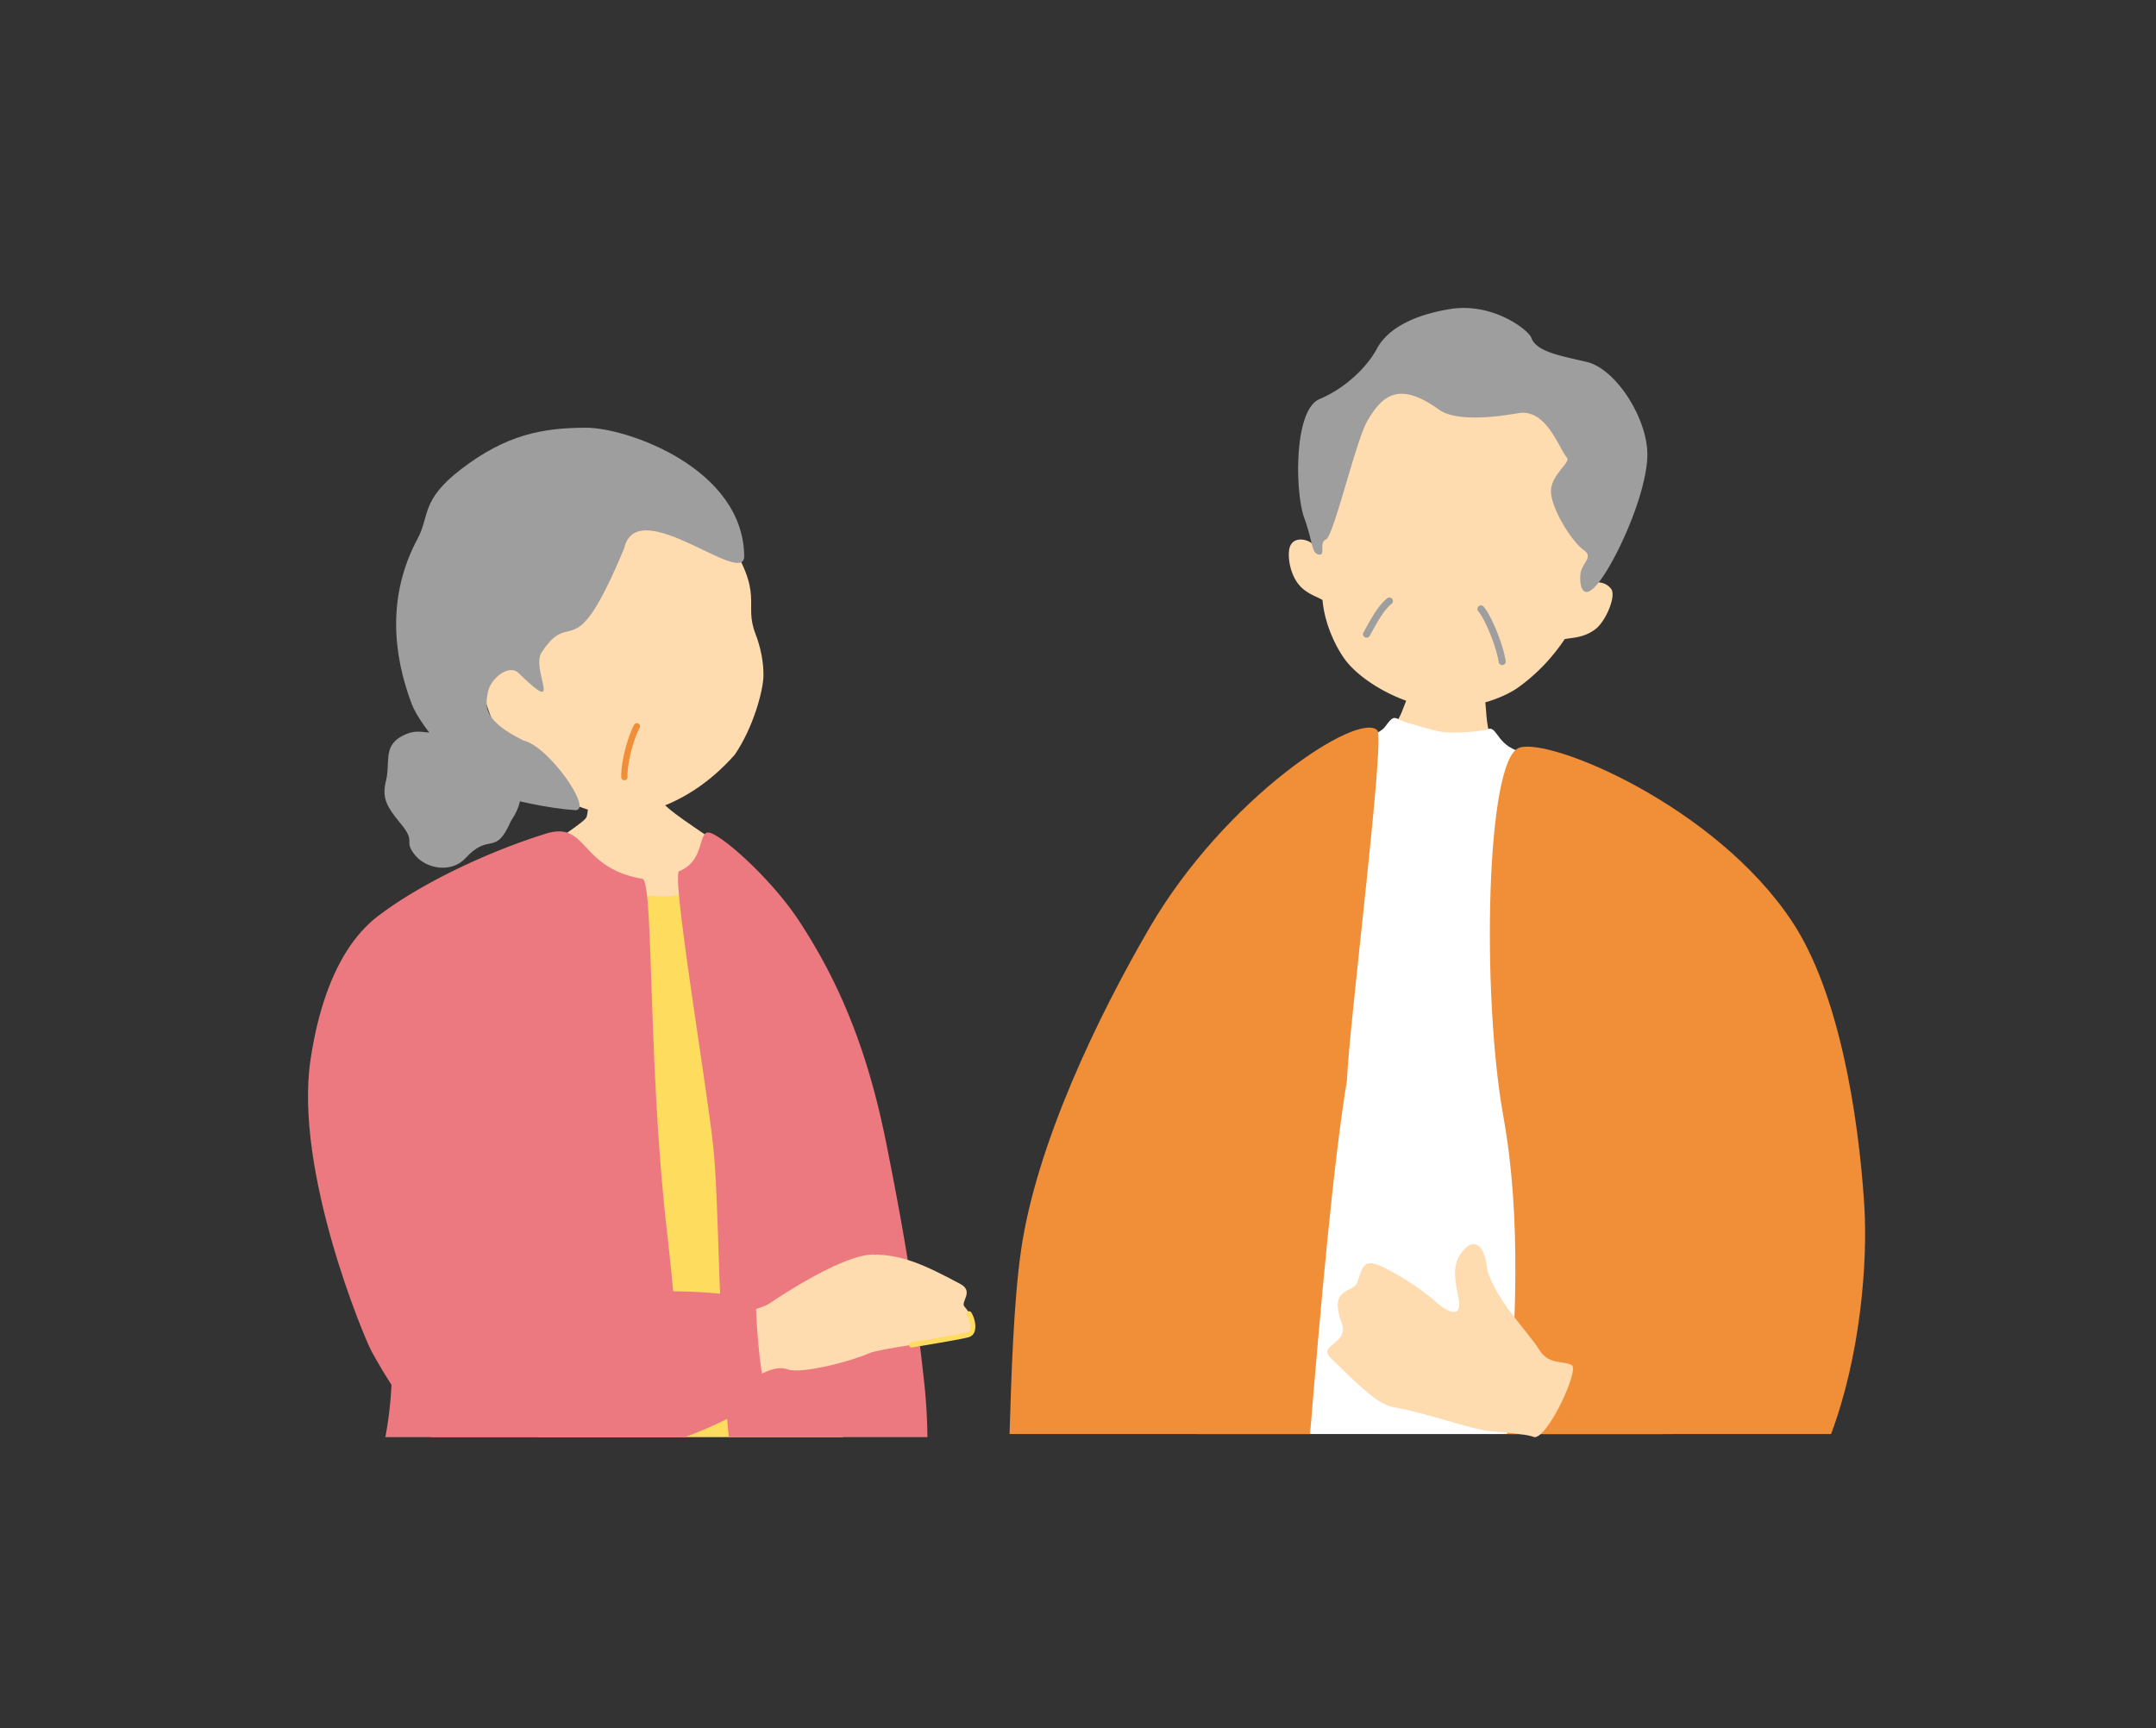
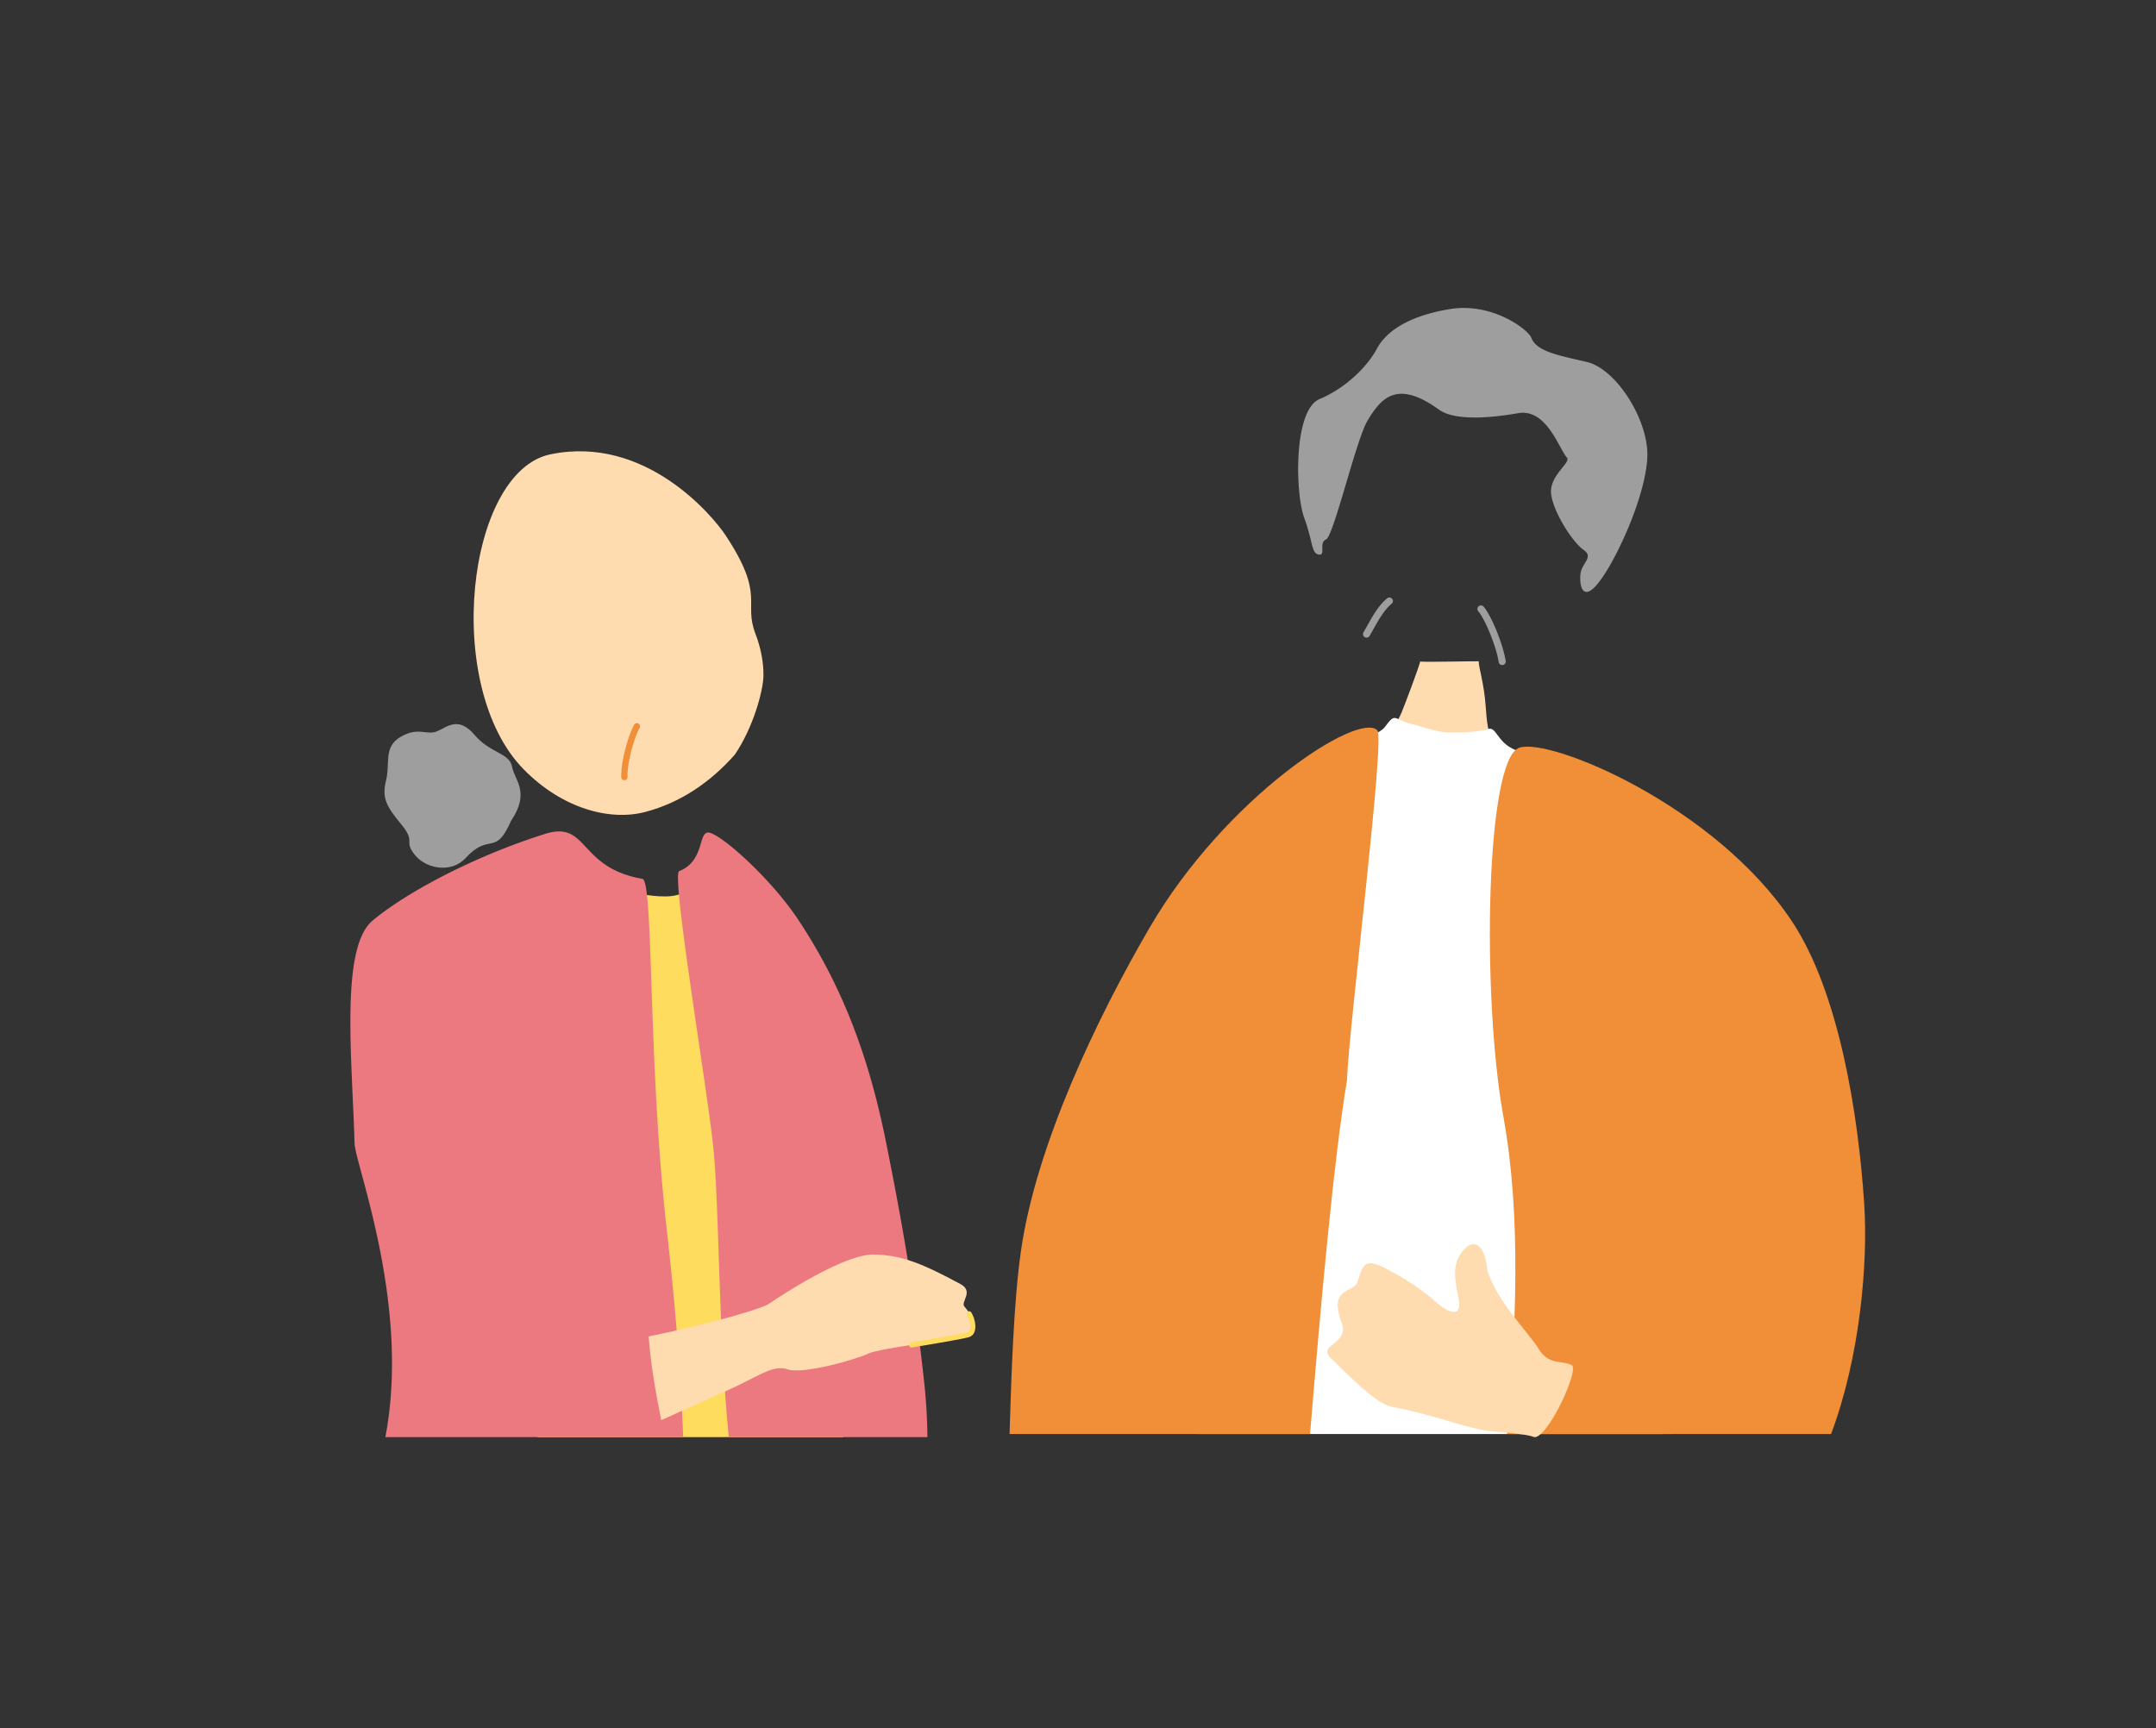
<svg xmlns="http://www.w3.org/2000/svg" width="126" height="101" fill="none">
  <rect width="100%" height="100%" fill="#333333" stroke="none" />
  <g clip-path="url(#a)">
-     <path d="M37.808 42.316c-.207.027-2.95.538-3.212.546-.05.46-.122 4.308-.314 4.887-.193.578-6.288 3.779-5.396 5.778 3.33 2.25 13.595 1.506 15.328-1.132 2.29-.9-5.227-4.612-5.592-5.662-.268-.769-.777-4.119-.814-4.417Z" fill="#FFDBB0" />
    <path d="M29.87 47.97c-.948 2.162-1.23.623-2.677 2.199-.786.857-2.264.648-2.948-.199-.685-.846.084-.72-.78-1.767-.862-1.045-1.165-1.547-.907-2.57s-.173-1.971.869-2.573c1.041-.602 1.511-.051 2.125-.321.614-.27 1.248-.88 2.179.214.93 1.094 2.034 1.035 2.193 1.859.159.824 1.07 1.479-.053 3.159Z" fill="#9E9E9E" />
    <path d="M30.616 44.98c2.28 2.313 5.06 3.018 7.099 2.477 2.039-.54 3.776-1.71 5.225-3.344 1.083-1.588 1.655-3.724 1.676-4.584.019-.789-.154-1.675-.465-2.482-.726-1.883.605-2.201-1.753-5.767-.717-1.083-4.655-5.878-10.231-4.725-4.901 1.013-6.323 13.583-1.551 18.425Z" fill="#FFDBB0" />
-     <path d="M36.468 32.076c.744-3.34 7.052 2.349 7.025.417-.071-5.137-6.864-7.5-9.251-7.493-2.53.007-4.66.397-7.315 2.44-2.344 1.805-1.808 2.712-2.513 4.027-1.815 3.383-1.439 6.81-.348 9.69.5 1.319 2.94 4.178 4.826 5.203.72.392 3.307.908 4.712.993 1.11.068-1.51-3.727-3.017-4.074-2.356-1.166-2.231-1.98-2.078-2.806.154-.826 1.237-1.677 1.788-1.14 2.742 2.668.697-.209 1.36-1.21 1.8-2.72 1.817 1.123 4.81-6.047Z" fill="#9E9E9E" />
    <path d="M36.505 45.605a.185.185 0 0 0 .168-.19c-.026-.818.366-2.24.707-2.872a.187.187 0 0 0-.072-.252.18.18 0 0 0-.248.073c-.37.687-.78 2.175-.752 3.062a.184.184 0 0 0 .197.18Z" fill="#F18E38" />
    <path d="M47.975 72.864c-.692-7.675-1.979-19.324-5.652-22.052-1.105-.82-1.19 1.57-3.399 1.583-3.982.023-5.58-3.194-6.458-2.31-3.562 3.588-1.7 14.611-1.272 22.906.209 4.05-.066 7.882.223 11.01H49.27c.048-2.859-.872-6.433-1.295-11.137Z" fill="#FEDC5E" />
    <path d="M54.03 80.98c-.477-4.44-1.044-8.224-2.244-14.198-1.051-5.235-2.649-9.248-5.097-12.968-1.581-2.401-4.366-4.896-5.192-5.135-.744-.214-.24 1.62-1.804 2.238-.47.185 1.564 12.237 1.97 15.932.366 3.067.308 10.953.931 17.151h11.607a34.159 34.159 0 0 0-.17-3.02Zm-15.066-9.143c-1.116-9.863-.752-20.44-1.43-20.47-3.76-.655-3.143-3.424-5.673-2.628-4.283 1.35-8.221 3.5-10.09 5.074-1.888 1.59-1.197 7.984-1.05 13.008.036 1.257 3.285 9.461 1.799 17.179h17.405c-.116-3.451-.455-7.684-.961-12.163Z" fill="#ED7980" />
    <path d="M56.362 76.368c-.241-.274.58-.883-.239-1.32-2.16-1.157-3.42-1.712-5.106-1.719-1.687-.007-5.277 2.324-6.08 2.88-.37.255-3.163 1.114-7.03 1.907.126 1.673.406 3.231.737 4.89 1.912-.857 3.418-1.539 3.869-1.739 1.732-.766 2.663-1.535 3.505-1.23.842.303 3.844-.511 4.792-.946.539-.246 4.24-.725 5.504-.988.695-.145.735-.956.048-1.735Z" fill="#FFDBB0" />
-     <path d="M44.645 80.811c-.232-.807-.422-3.166-.46-4.293-.065-1.944-12.418-.267-13.765-1.896-1.652-1.997-1.132-9.577-1.623-14.283-.393-3.765-.63-8.377-4.54-7.724-2.793.466-5.242 3.48-6.112 9.345-.96 6.47 3.142 16.243 3.57 17.027.718 1.316 2.005 3.427 3.51 5.014H40.03c2.815-1.047 4.88-2.276 4.616-3.19Z" fill="#ED7980" />
    <path d="M53.277 78.763a.149.149 0 0 1-.146-.125.15.15 0 0 1 .12-.174c.134-.024.36-.062.634-.108.878-.148 2.348-.395 2.66-.49.063-.02.106-.064.133-.138.081-.226-.02-.625-.165-.855a.152.152 0 0 1 .044-.209.146.146 0 0 1 .204.046c.188.296.311.797.194 1.122a.496.496 0 0 1-.325.322c-.33.101-1.754.34-2.697.5a85.426 85.426 0 0 0-.656.109Z" fill="#FEDC5E" />
  </g>
  <g clip-path="url(#b)">
    <path d="M86.421 38.652c-.222-.012-3.144.057-3.42.015-.136.488-.84 2.364-1.091 2.98-.678 1.662-3.525 3.657-4.418 4.846-1.416 1.885-1.498 2.245-1.678 2.421 3.062 3.072 13.011 1.558 15.312-.962.384-2.15-.027-2.669-1.16-2.88-2.909-.543-3.022-2.128-3.141-3.802-.097-1.357-.421-2.29-.404-2.618Z" fill="#FFDBB0" />
-     <path d="M92.604 34.212c1.238-5.092.6-11.368-5.747-12.67-7.958-1.633-9.51 5.108-10.107 10.313-.246-.345-1.254-.592-1.405.253-.07.395-.006 1.16.387 1.818.455.761 1.23.925 1.557 1.147.12 1.352.73 2.664 1.288 3.44.802 1.117 2.758 2.373 4.832 2.792 1.656.334 4.124-.234 5.406-1.187a10.953 10.953 0 0 0 2.625-2.758c.384-.098 1.101-.05 1.805-.59.609-.468 1.223-1.939.913-2.347-.476-.626-1.36-.345-1.554-.21Z" fill="#FFDBB0" />
    <path d="M89.471 19.689c-.385-.61-2.406-2-4.716-1.626-2.31.374-3.708 1.237-4.282 2.31-.574 1.074-1.832 2.312-3.356 2.952-1.524.64-1.431 5.466-.9 6.93.53 1.465.414 2.08.852 2.158.438.079-.02-.69.425-.88.445-.19 1.754-5.813 2.421-6.937.827-1.393 1.764-2.395 4.185-.65 1.093.788 3.785.35 4.62.205 1.659-.288 2.37 2.042 2.855 2.6.257.297-1.071 1.058-.922 2.15.15 1.094 1.276 2.814 1.893 3.241.618.427-.109.758-.182 1.408-.073.65.122 1.816 1.198.32 1.075-1.497 2.62-5.007 2.71-7.15.09-2.145-1.809-5.166-3.548-5.566-1.74-.401-2.984-.628-3.253-1.465Zm-1.747 19.173a.21.21 0 0 0 .097.008.205.205 0 0 0 .174-.234c-.146-.958-.82-2.62-1.286-3.175a.21.21 0 0 0-.292-.026.204.204 0 0 0-.027.289c.422.503 1.06 2.087 1.196 2.974.011.078.067.14.138.164Zm-7.927-1.603a.21.21 0 0 0 .248-.094l.172-.307c.345-.619.671-1.203 1.114-1.57a.204.204 0 0 0 .025-.29.21.21 0 0 0-.292-.025c-.502.416-.846 1.034-1.21 1.687l-.171.304a.204.204 0 0 0 .114.295Zm.663 46.561h17.32c-4.277-.275-11.195-.18-17.32 0Z" fill="#9E9E9E" />
    <path d="M95.325 59.608c.134-4.436-4.132-15.623-5.697-15.605-2.117.024-2.061-1.605-2.646-1.391-.517.189-2.083.243-2.655.173-.46-.057-1.375-.343-1.962-.504-.948-.26-.793-.652-1.441.225-.514.695-4.689 1.747-5.37 3.09-1.034 2.043-3.343 14.357-4.534 23.287-.535 4.071-.863 10.467-1.022 14.936H97.21c-.118-4.524-1.524-18.276-1.885-24.211Z" fill="#fff" />
    <path d="M108.946 70.345c-.345-5.242-1.472-12.348-4.221-16.492-4.497-6.778-14.172-10.776-15.943-10.147-1.959.697-2.195 14.54-.92 21.572 1.063 5.864.728 12.47.21 18.54h18.939c1.681-4.478 2.167-9.937 1.935-13.473Zm-30.23-7.185c.131-3.33 2.24-20.003 1.779-20.472-1.11-1.13-8.862 3.901-13.31 11.533-3.016 5.176-6.636 12.678-7.522 18.917-.422 2.973-.559 7.213-.663 10.68h17.562c.615-7.445 1.368-15.923 2.154-20.658Z" fill="#F18E38" />
    <path d="M91.848 79.786c-.582-.285-1.347.014-1.921-.934-.574-.95-2.424-2.747-3.004-4.584-.148-1.617-.81-1.89-1.418-1.17-.608.722-.54 1.457-.271 2.766.27 1.31-.716.768-1.266.28-.55-.487-1.364-1.136-2.781-1.898-1.418-.761-1.494-.435-1.862.698-.213.655-1.71.254-.916 2.377.472 1.26-1.453 1.257-.633 2.064 1.855 1.827 2.82 2.717 3.665 2.865 2.078.364 4.42 1.283 5.63 1.397.665.063 1.254.114 1.716.172h1.255c.873-.767 2.231-3.825 1.806-4.033Zm-1.805 4.034h-1.256c.377.047.67.099.837.167.113.046.259-.027.419-.168Z" fill="#FFDBB0" />
  </g>
  <defs>
    <clipPath id="a">
      <path fill="#fff" transform="translate(18 25)" d="M0 0h39v59H0z" />
    </clipPath>
    <clipPath id="b">
      <path fill="#fff" transform="translate(59 18)" d="M0 0h50v66H0z" />
    </clipPath>
  </defs>
</svg>